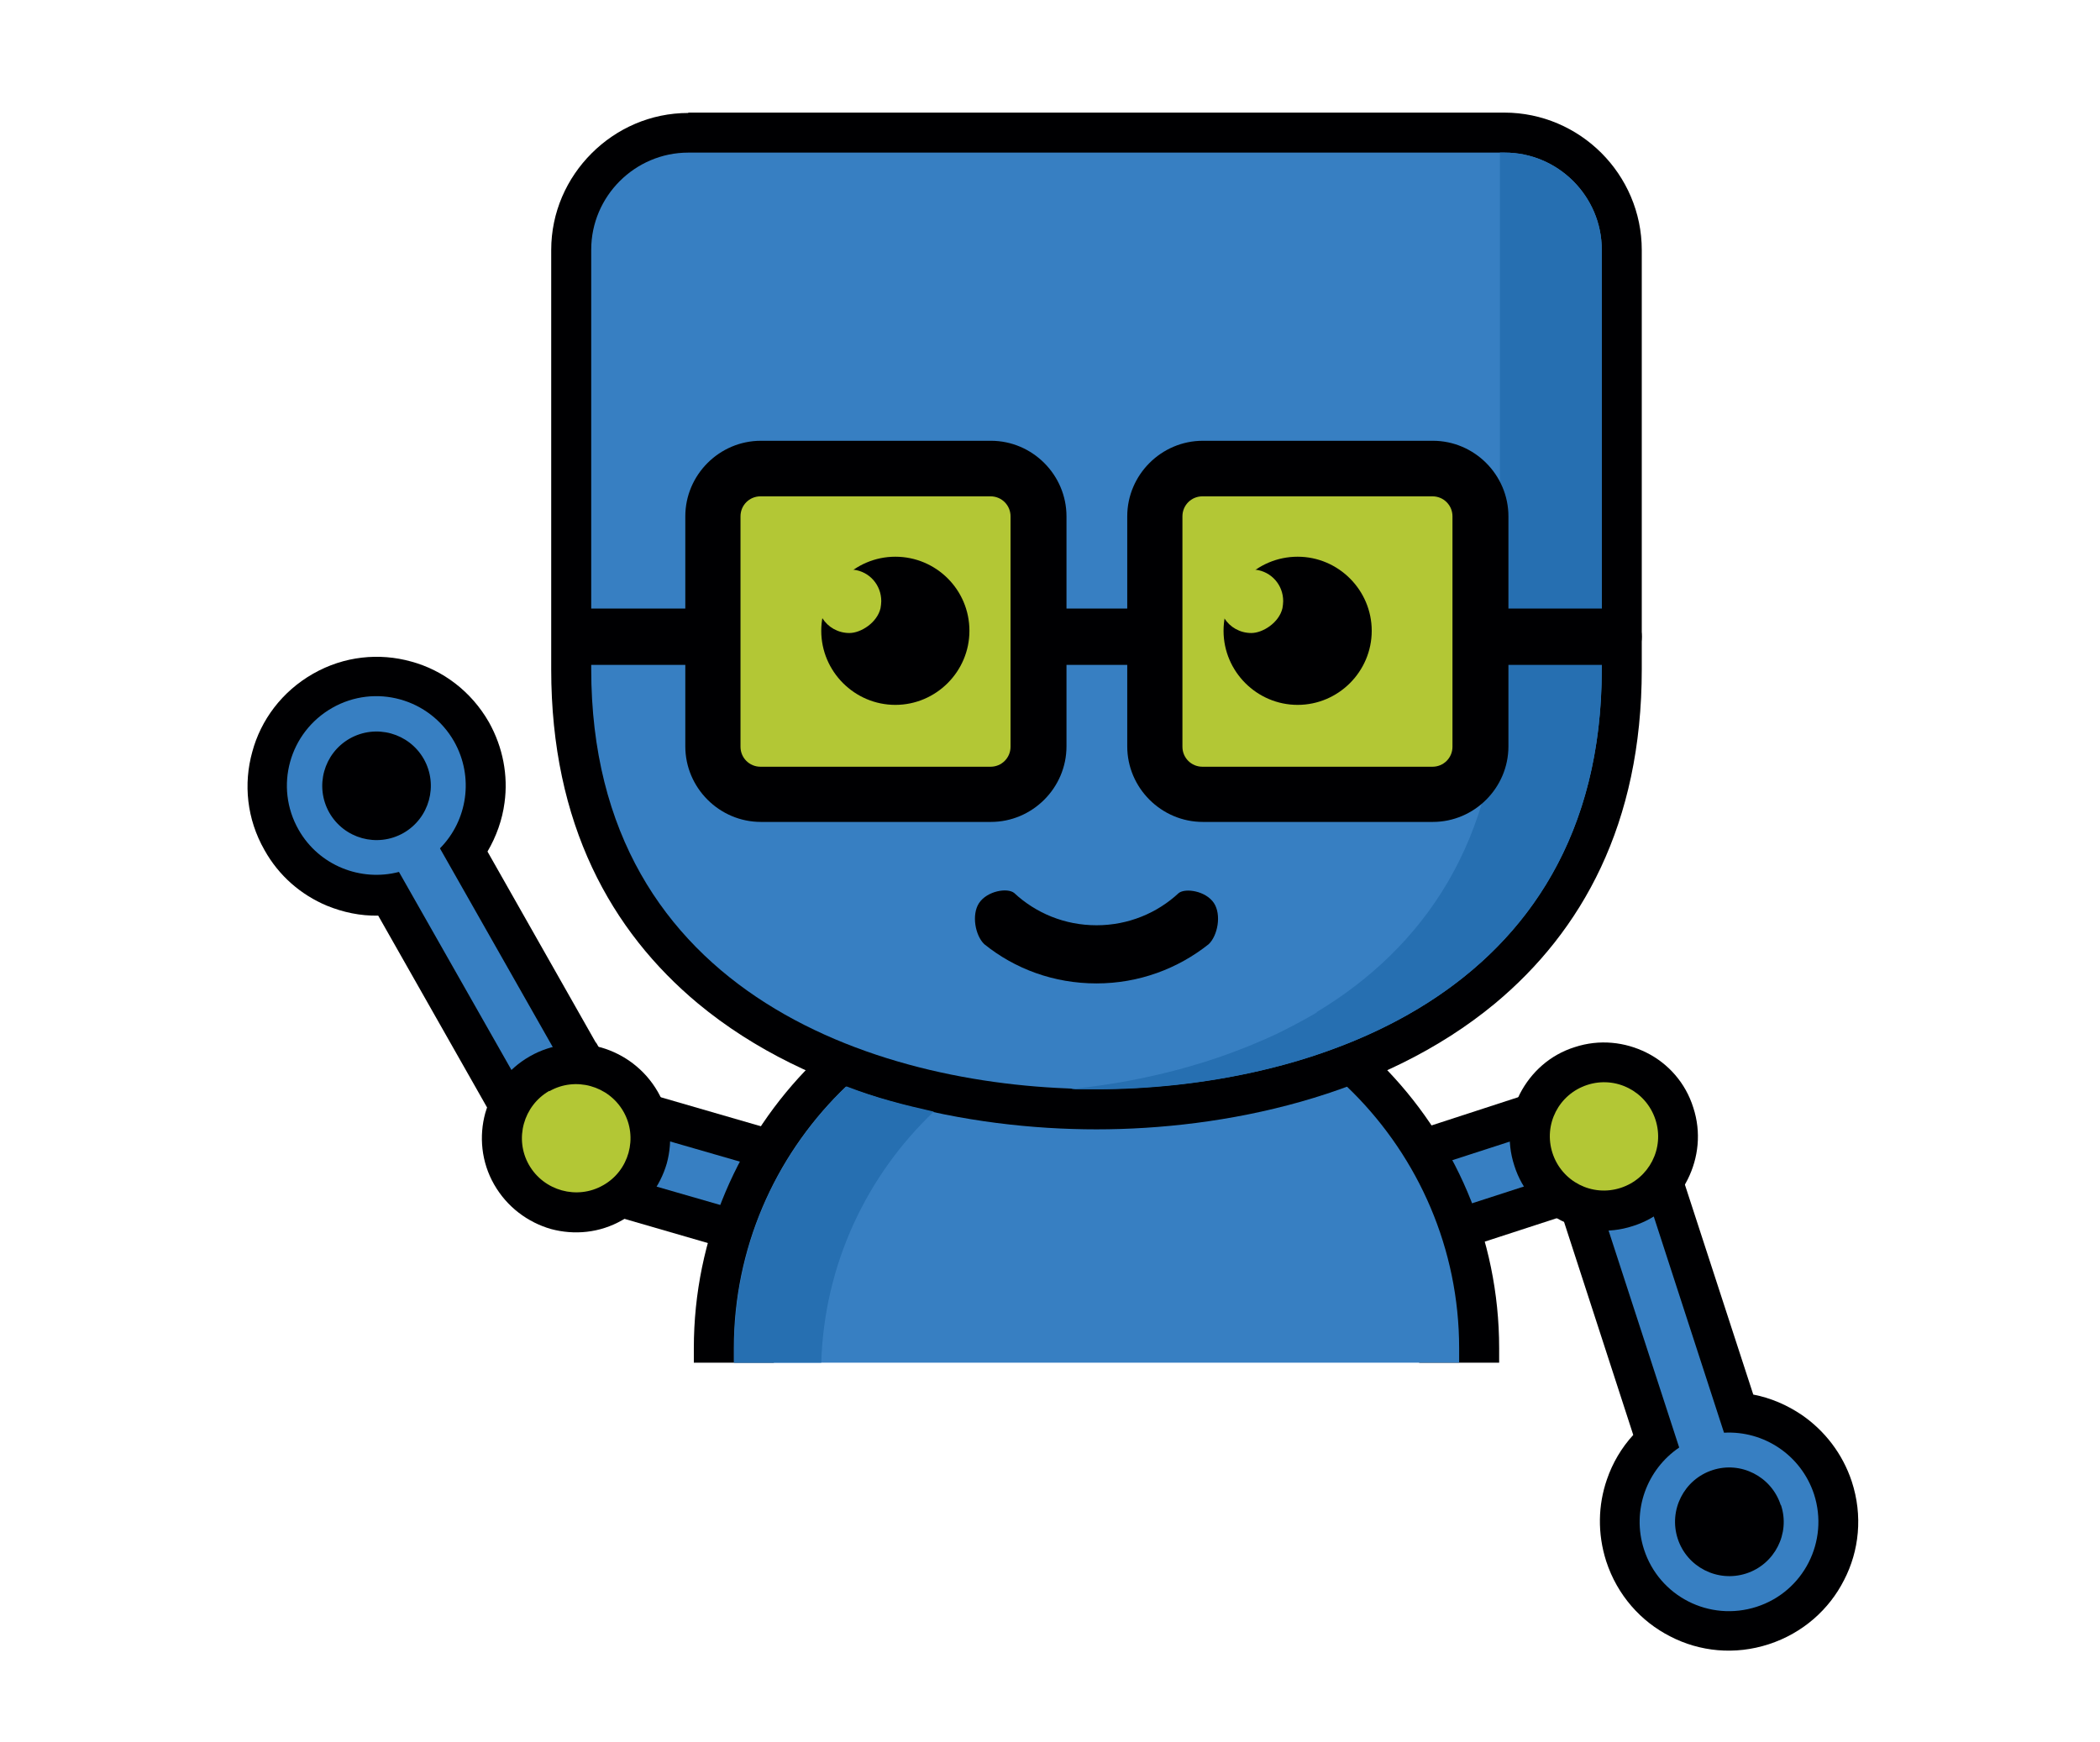
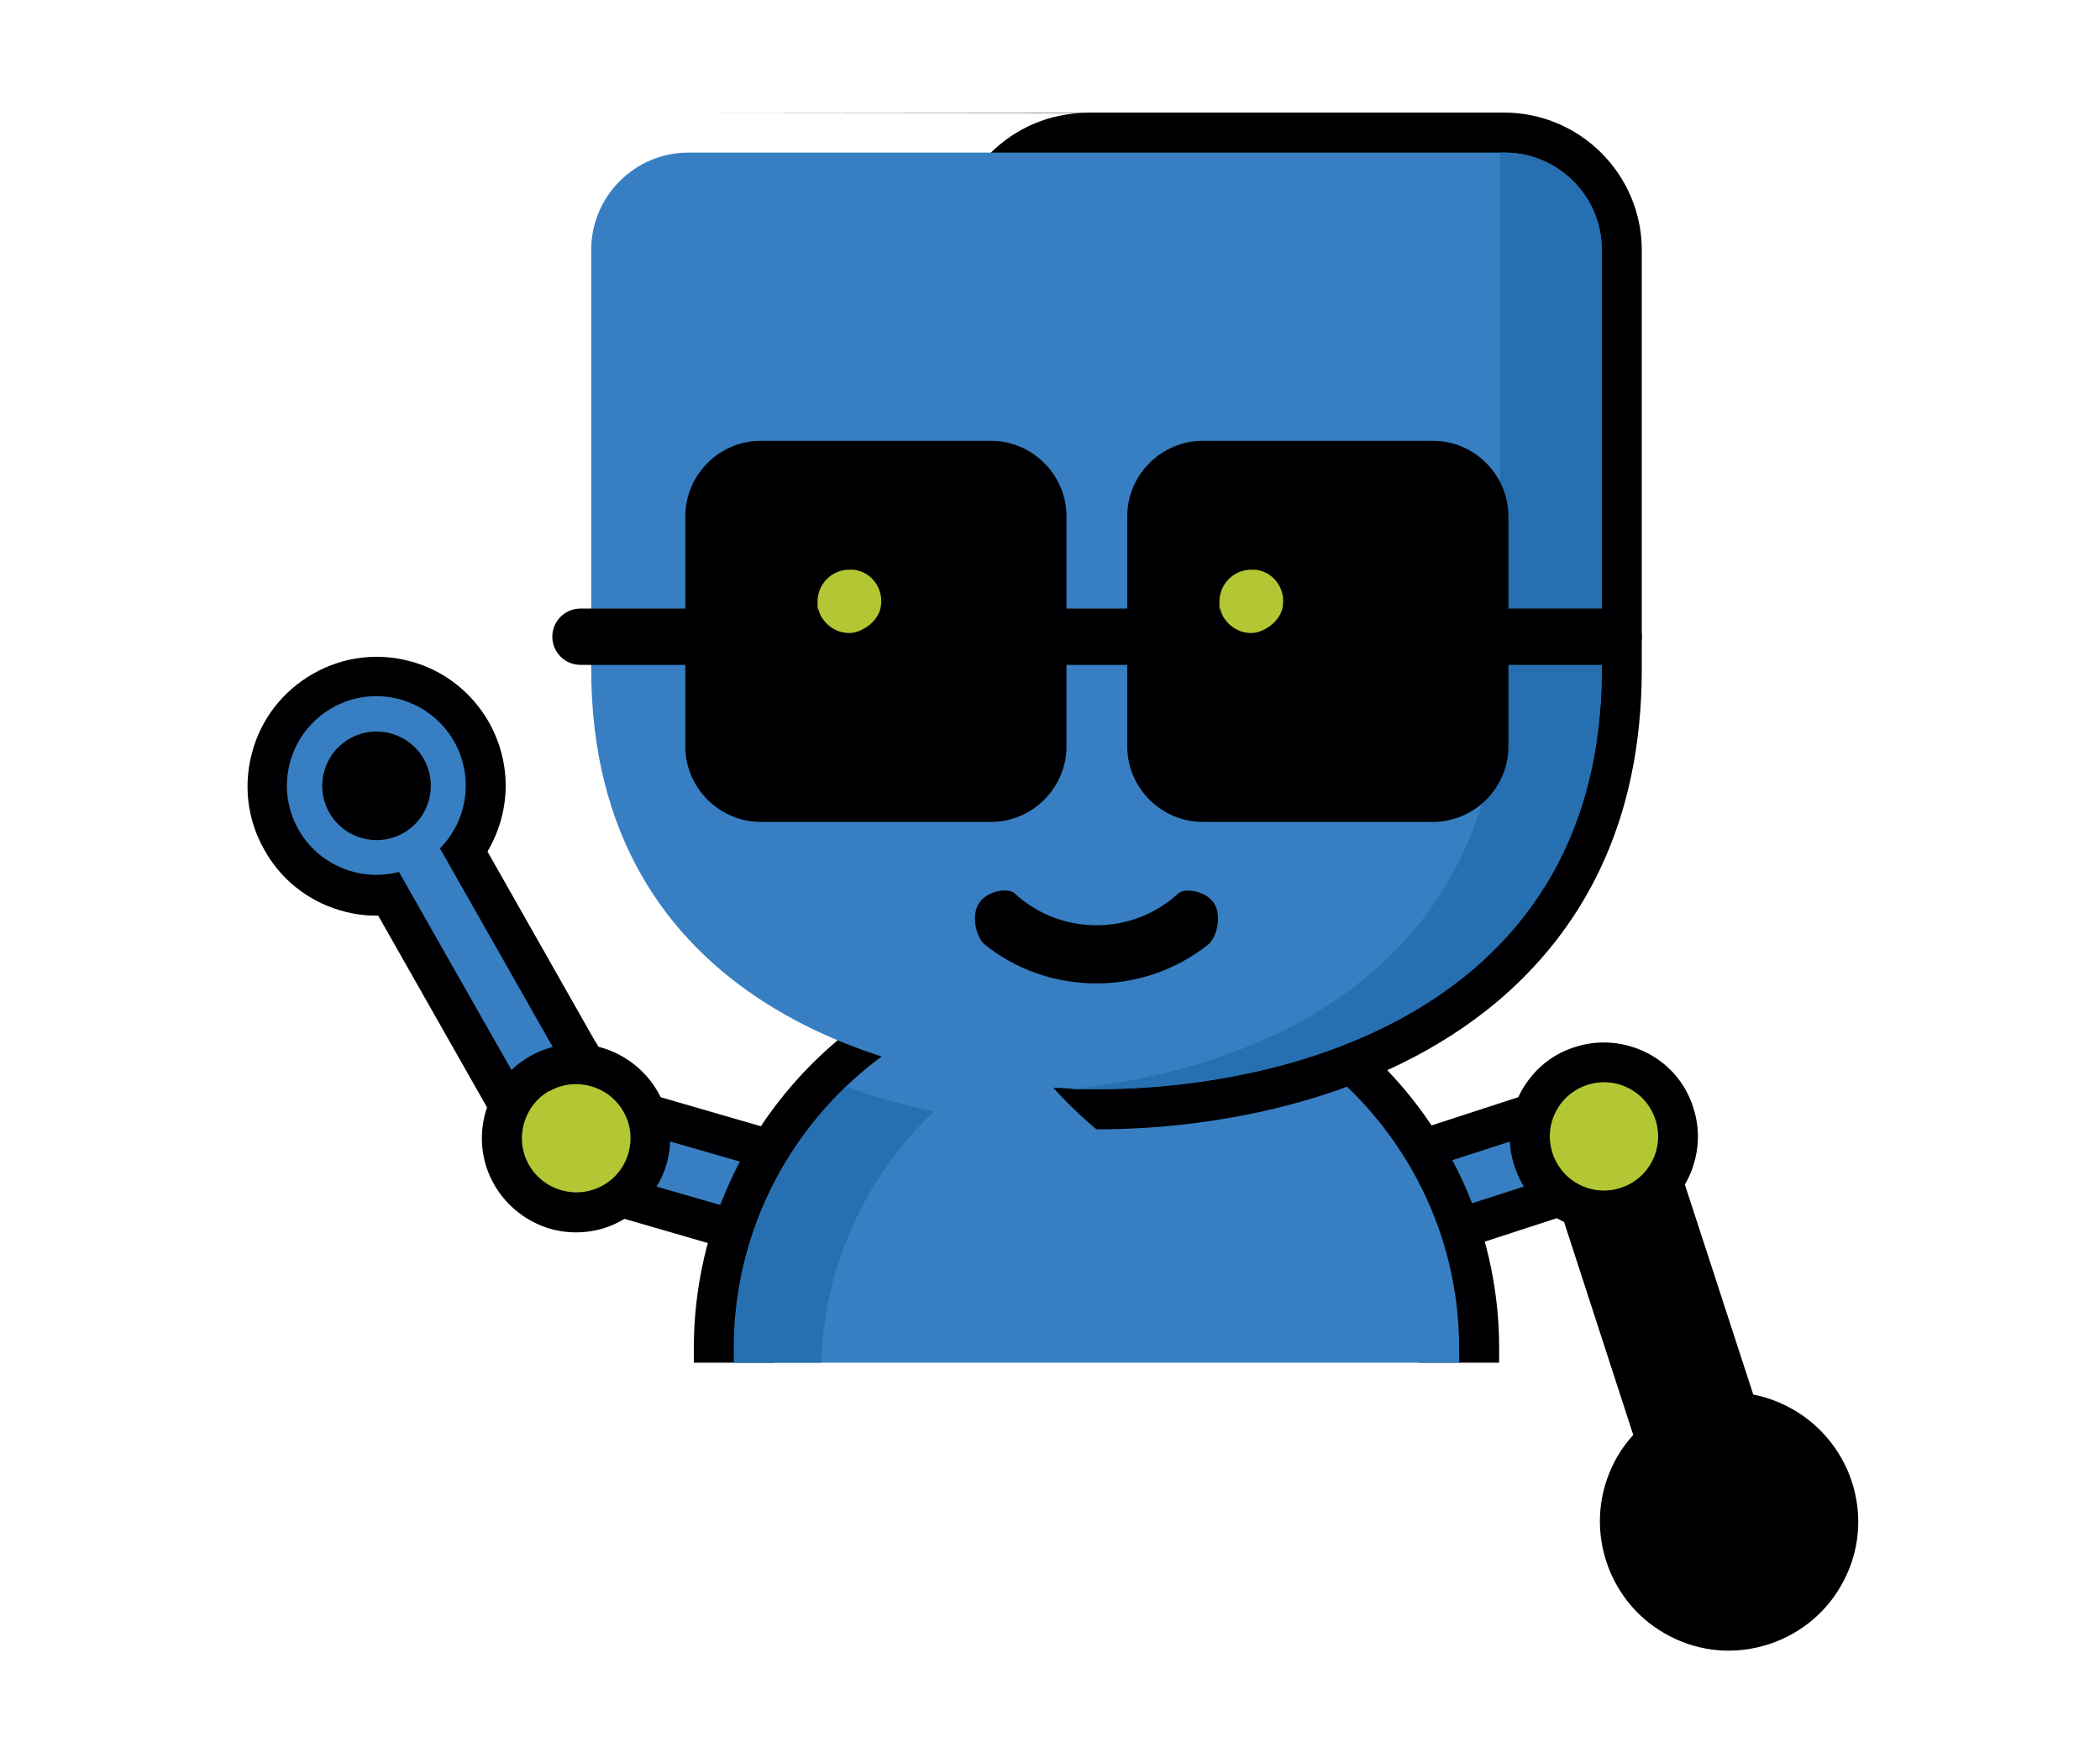
<svg xmlns="http://www.w3.org/2000/svg" id="Layer_1" version="1.1" viewBox="0 0 566.9 470.3">
  <defs>
    <style>.st2{fill:#000002}.st3{fill:#b3c735}.st2,.st3,.st4{fill-rule:evenodd}.st4{fill:#377fc2}</style>
  </defs>
  <path class="st2" d="M165.7 308.7c0 .4-.2.9-.3 1.5-.2.5-.3 1.1-.6 1.5-.2.5-.5 1-.8 1.4l-8.4 12.2 76.2 22.1 9.6-32.9-75.9-22 .2 14.6v1.6Z" />
  <path class="st4" d="M175.7 313.2c.6-2.1.9-4.2.8-6.3l51.6 14.9-3.6 12.2-51.6-14.9c1.2-1.8 2.2-3.8 2.8-5.9Z" />
  <path class="st2" d="M423.3 310c.2.6.4 1.1.6 1.5.2.4.5.8.8 1.3l8.4 11.9-51.6 16.8-10.6-32.6 51.9-16.9V308.4c0 .5.2 1 .4 1.6Z" />
  <path class="st4" d="M413 313.3c.7 2.1 1.6 4 2.8 5.6l-27.5 8.9-3.9-12.1 27.5-8.9c0 2.2.3 4.3 1 6.5Z" />
  <path d="M357.5 302.5c-15.8-15.8-37.6-25.6-61.5-25.6s-45.7 9.8-61.5 25.6c-15.8 15.8-25.6 37.6-25.6 61.5v3.9h174.2V364c0-23.9-9.8-45.7-25.6-61.5Z" style="fill:none" />
  <path d="M208.9 364c0-23.9 9.8-45.7 25.6-61.5 15.8-15.8 37.6-25.6 61.5-25.6s45.7 9.8 61.5 25.6c15.8 15.8 25.6 37.6 25.6 61.5v3.9h21.6V364c0-29.9-12.2-57.1-31.9-76.8-19.7-19.7-46.9-31.9-76.8-31.9s-57.1 12.2-76.8 31.9c-19.7 19.7-31.9 46.9-31.9 76.8v3.9h21.6V364Z" style="fill:#000002" />
  <path d="M393.9 364c0-53.8-44-97.9-97.9-97.9s-97.9 44-97.9 97.9v3.9h195.8V364Z" style="fill:#377fc2" />
  <path class="st2" d="m160.8 281.4-29.2-51.5c2.4-4.1 4-8.6 4.6-13.2 1-7.3-.4-14.9-4.2-21.7-4.8-8.4-12.5-14.1-21-16.4-8.6-2.4-18.1-1.5-26.5 3.3-8.4 4.8-14.1 12.5-16.4 21.1-2.4 8.6-1.5 18.1 3.3 26.5 3.9 7 9.9 12.1 16.8 15 4.4 1.8 9.1 2.8 13.9 2.7l36.2 63.8 10-10.5c.2-.3.6-.6 1.1-1 .3-.3.7-.6 1.3-.9.4-.2.9-.5 1.4-.7.5-.2 1-.4 1.6-.5l14.6-2.9-7.3-12.9Z" />
  <path class="st4" d="m118.8 229.1 32.7 57.6c-2.1.4-4.3 1.2-6.3 2.3-1.9 1.1-3.5 2.3-4.9 3.8l-32.6-57.4c-10.3 2.7-21.6-1.7-27.1-11.4-6.6-11.6-2.5-26.3 9.1-32.9 11.6-6.6 26.3-2.5 32.9 9.1 5.4 9.6 3.6 21.3-3.8 28.8Zm-29.9-9.7c4 7 12.9 9.5 20 5.5 7-4 9.5-12.9 5.5-20-4-7-12.9-9.5-20-5.5-7 4-9.5 12.9-5.5 20Z" />
  <path class="st2" d="M153.6 303.9c.9-.5 2-.6 2.9-.4 1 .3 1.8.9 2.3 1.8.5.9.6 2 .3 2.9-.3 1-.9 1.8-1.8 2.3-.9.5-2 .6-2.9.3-1-.3-1.8-.9-2.3-1.8-.5-.9-.6-2-.3-3s.9-1.8 1.8-2.3Zm8.7-21.1c-6.3-1.7-13.2-1.1-19.3 2.4-6.1 3.5-10.2 9.1-12 15.3-1.7 6.2-1.1 13.2 2.4 19.3 3.5 6.1 9.1 10.2 15.3 12 6.3 1.7 13.2 1.1 19.3-2.4 6.1-3.5 10.2-9.1 12-15.3 1.7-6.2 1.1-13.2-2.4-19.3-3.5-6.1-9.1-10.2-15.3-12Z" />
  <path class="st3" d="M148.3 294.6c7-4 16-1.5 20 5.5s1.5 16-5.5 19.9c-7 4-16 1.5-20-5.5s-1.5-16 5.5-20Z" />
  <path class="st2" d="M440.9 387.4 418 316.9h16.5c.6-.1 1.1-.3 1.5-.4.6-.2 1.1-.4 1.4-.6.6-.3 1-.6 1.3-.8l11.9-8.3 22.7 69.7c4.7.9 9.1 2.8 13.1 5.5 6.1 4.2 11 10.4 13.5 18 3 9.2 2 18.7-2.1 26.6-4 7.9-11.1 14.3-20.3 17.3-9.2 3-18.7 2-26.6-2.1-7.9-4-14.3-11.1-17.3-20.3-2.4-7.5-2.2-15.2.2-22.1 1.5-4.4 3.9-8.5 7.1-12Z" />
-   <path class="st4" d="m453.3 390.8-20.5-63c2.2 0 4.4-.3 6.6-1 2-.7 3.9-1.6 5.6-2.8l20.4 62.8c10.7-.6 20.8 6 24.3 16.6 4.1 12.7-2.8 26.3-15.5 30.4-12.7 4.1-26.3-2.8-30.4-15.5-3.4-10.5.8-21.6 9.5-27.5Zm27.4 15.5c-2.5-7.7-10.8-11.9-18.4-9.4-7.7 2.5-11.9 10.8-9.4 18.5 2.5 7.7 10.8 11.9 18.5 9.4 7.7-2.5 11.9-10.8 9.4-18.4Z" />
  <path class="st2" d="M440.8 331c-6.7 2.2-13.6 1.4-19.4-1.5-5.8-3-10.5-8.1-12.6-14.8-2.2-6.7-1.4-13.6 1.5-19.4 3-5.8 8.1-10.5 14.8-12.6 6.7-2.2 13.6-1.4 19.4 1.5 5.8 2.9 10.5 8.1 12.6 14.8 2.2 6.7 1.4 13.6-1.5 19.4-2.9 5.8-8.1 10.5-14.8 12.6Zm-9.6-20.8c.9.5 2 .6 3 .2 1-.3 1.8-1 2.2-1.9.5-.9.6-2 .3-3s-1-1.8-1.9-2.2c-.9-.5-2-.6-3-.2-1 .3-1.8 1-2.2 1.9-.5.9-.6 2-.3 3s1 1.8 1.9 2.2Z" />
  <path class="st3" d="M437.5 320.7c-7.7 2.5-15.9-1.7-18.4-9.4-2.5-7.7 1.7-15.9 9.4-18.4 7.7-2.5 15.9 1.7 18.4 9.4 2.5 7.7-1.7 15.9-9.4 18.4Z" />
-   <path class="st2" d="M296 52H185.8c-4.2 0-8.1 1.7-10.9 4.5-2.8 2.8-4.5 6.6-4.5 10.9v113.2c0 34.5 13 58 31.8 73.6 26.1 21.7 63.5 28.9 93.8 28.9s67.8-7.3 93.8-28.9c18.8-15.6 31.8-39.2 31.8-73.6V67.4c0-4.3-1.7-8.1-4.5-10.9-2.8-2.8-6.7-4.5-10.9-4.5H296ZM185.8 30.4h220.3c10.2 0 19.5 4.2 26.2 10.9 6.7 6.7 10.9 16 10.9 26.2v113.2c0 41.8-16.2 70.7-39.6 90.2-30.6 25.4-73.3 34-107.6 34s-76.9-8.5-107.6-34c-23.4-19.5-39.6-48.4-39.6-90.2V67.5c0-10.2 4.2-19.4 10.9-26.1 6.7-6.7 15.9-10.9 26.1-10.9Z" />
+   <path class="st2" d="M296 52H185.8c-4.2 0-8.1 1.7-10.9 4.5-2.8 2.8-4.5 6.6-4.5 10.9v113.2c0 34.5 13 58 31.8 73.6 26.1 21.7 63.5 28.9 93.8 28.9s67.8-7.3 93.8-28.9c18.8-15.6 31.8-39.2 31.8-73.6V67.4c0-4.3-1.7-8.1-4.5-10.9-2.8-2.8-6.7-4.5-10.9-4.5H296ZM185.8 30.4h220.3c10.2 0 19.5 4.2 26.2 10.9 6.7 6.7 10.9 16 10.9 26.2v113.2c0 41.8-16.2 70.7-39.6 90.2-30.6 25.4-73.3 34-107.6 34c-23.4-19.5-39.6-48.4-39.6-90.2V67.5c0-10.2 4.2-19.4 10.9-26.1 6.7-6.7 15.9-10.9 26.1-10.9Z" />
  <path class="st4" d="M296 41.2H185.8c-14.4 0-26.2 11.8-26.2 26.2v113.2c0 89.3 80.1 113.4 136.4 113.4s136.4-24.1 136.4-113.4V67.4c0-14.4-11.8-26.2-26.2-26.2H296Z" />
  <path d="M355.5 273.2c28.2-17 49.4-45.7 49.4-91.6V41.2h1.3c14.4 0 26.2 11.8 26.2 26.2v113.2c0 54.8-30.2 85.1-66.6 100.3-3.9 1.6-7.9 3.1-11.9 4.4-4.6 1.5-9.1 2.7-13.8 3.8-15.1 3.5-30.4 5-44.2 5s-4.4 0-6.7-.1c13.9-1.4 28.3-4.4 42.2-9.4 4.4-1.6 8.8-3.4 13.1-5.4 3.5-1.7 6.9-3.5 10.2-5.4.3-.2.5-.3.8-.5Z" style="fill:#266fb1;fill-rule:evenodd" />
  <path class="st2" d="M185 179.5v22c0 11.2 9.2 20.4 20.4 20.4h62.1c11.2 0 20.4-9.2 20.4-20.4v-22h16.4v22c0 11.2 9.2 20.4 20.4 20.4h62.1c11.2 0 20.4-9.2 20.4-20.4v-22h28.4c4.2 0 7.6-3.4 7.6-7.6s-3.4-7.6-7.6-7.6h-28.4v-24.9c0-11.2-9.2-20.4-20.4-20.4h-62.1c-11.2 0-20.4 9.2-20.4 20.4v24.9h-16.4v-24.9c0-11.2-9.2-20.4-20.4-20.4h-62.1c-11.2 0-20.4 9.2-20.4 20.4v24.9h-28.3c-4.2 0-7.6 3.4-7.6 7.6s3.4 7.6 7.6 7.6H185Z" />
-   <path class="st3" d="M324.6 134h62.1c3 0 5.4 2.4 5.4 5.4v62.2c0 3-2.4 5.4-5.4 5.4h-62.1c-3 0-5.4-2.4-5.4-5.4v-62.2c0-3 2.4-5.4 5.4-5.4Zm-57.2 0h-62.1c-3 0-5.4 2.4-5.4 5.4v62.2c0 3 2.4 5.4 5.4 5.4h62.1c3 0 5.4-2.4 5.4-5.4v-62.2c0-3-2.4-5.4-5.4-5.4Z" />
  <path class="st2" d="M261.7 170.3c0-11.1-9-20-20-20s-20 9-20 20 9 20 20 20 20-9 20-20Zm68.6 0c0-11.1 9-20 20-20s20 9 20 20-9 20-20 20-20-9-20-20Z" />
  <path class="st3" d="M222 166.9c1.5 2.4 4.2 4 7.3 4s7.5-2.8 8.4-6.7c.1-.6.2-1.3.2-1.9 0-4.4-3.2-8-7.5-8.5h-1.1c-4.8 0-8.6 3.9-8.6 8.6s0 1.3.2 1.9c.2 1 .6 1.9 1.1 2.7ZM330.5 166.9c1.5 2.4 4.2 4 7.3 4s7.5-2.8 8.4-6.7c.1-.6.2-1.3.2-1.9 0-4.4-3.2-8-7.5-8.5h-1.1c-4.8 0-8.6 3.9-8.6 8.6s0 1.3.2 1.9c.2 1 .6 1.9 1.1 2.7Z" />
  <path class="st2" d="M273.8 241.1c-1.8-1.5-7.3-.6-9.5 2.7-2.1 3.2-1 8.8 1.4 11.1 8.3 6.7 18.8 10.6 30.3 10.6s22-4 30.3-10.6c2.4-2.3 3.5-7.9 1.4-11.1-2.2-3.3-7.7-4.1-9.5-2.7-5.8 5.4-13.6 8.7-22.2 8.7s-16.4-3.3-22.2-8.7Z" />
  <path d="M252 300.1c-3.9-.9-7.8-1.8-11.7-2.9-4-1.1-7.9-2.4-11.8-3.9-4.5 4.3-8.5 8.9-12.1 14-6.7 9.3-11.8 19.9-14.8 31.2-2.2 8.1-3.4 16.7-3.4 25.5v3.9h23.5c.8-26.6 12.3-50.6 30.4-67.8Z" style="fill:#266fb1" />
</svg>